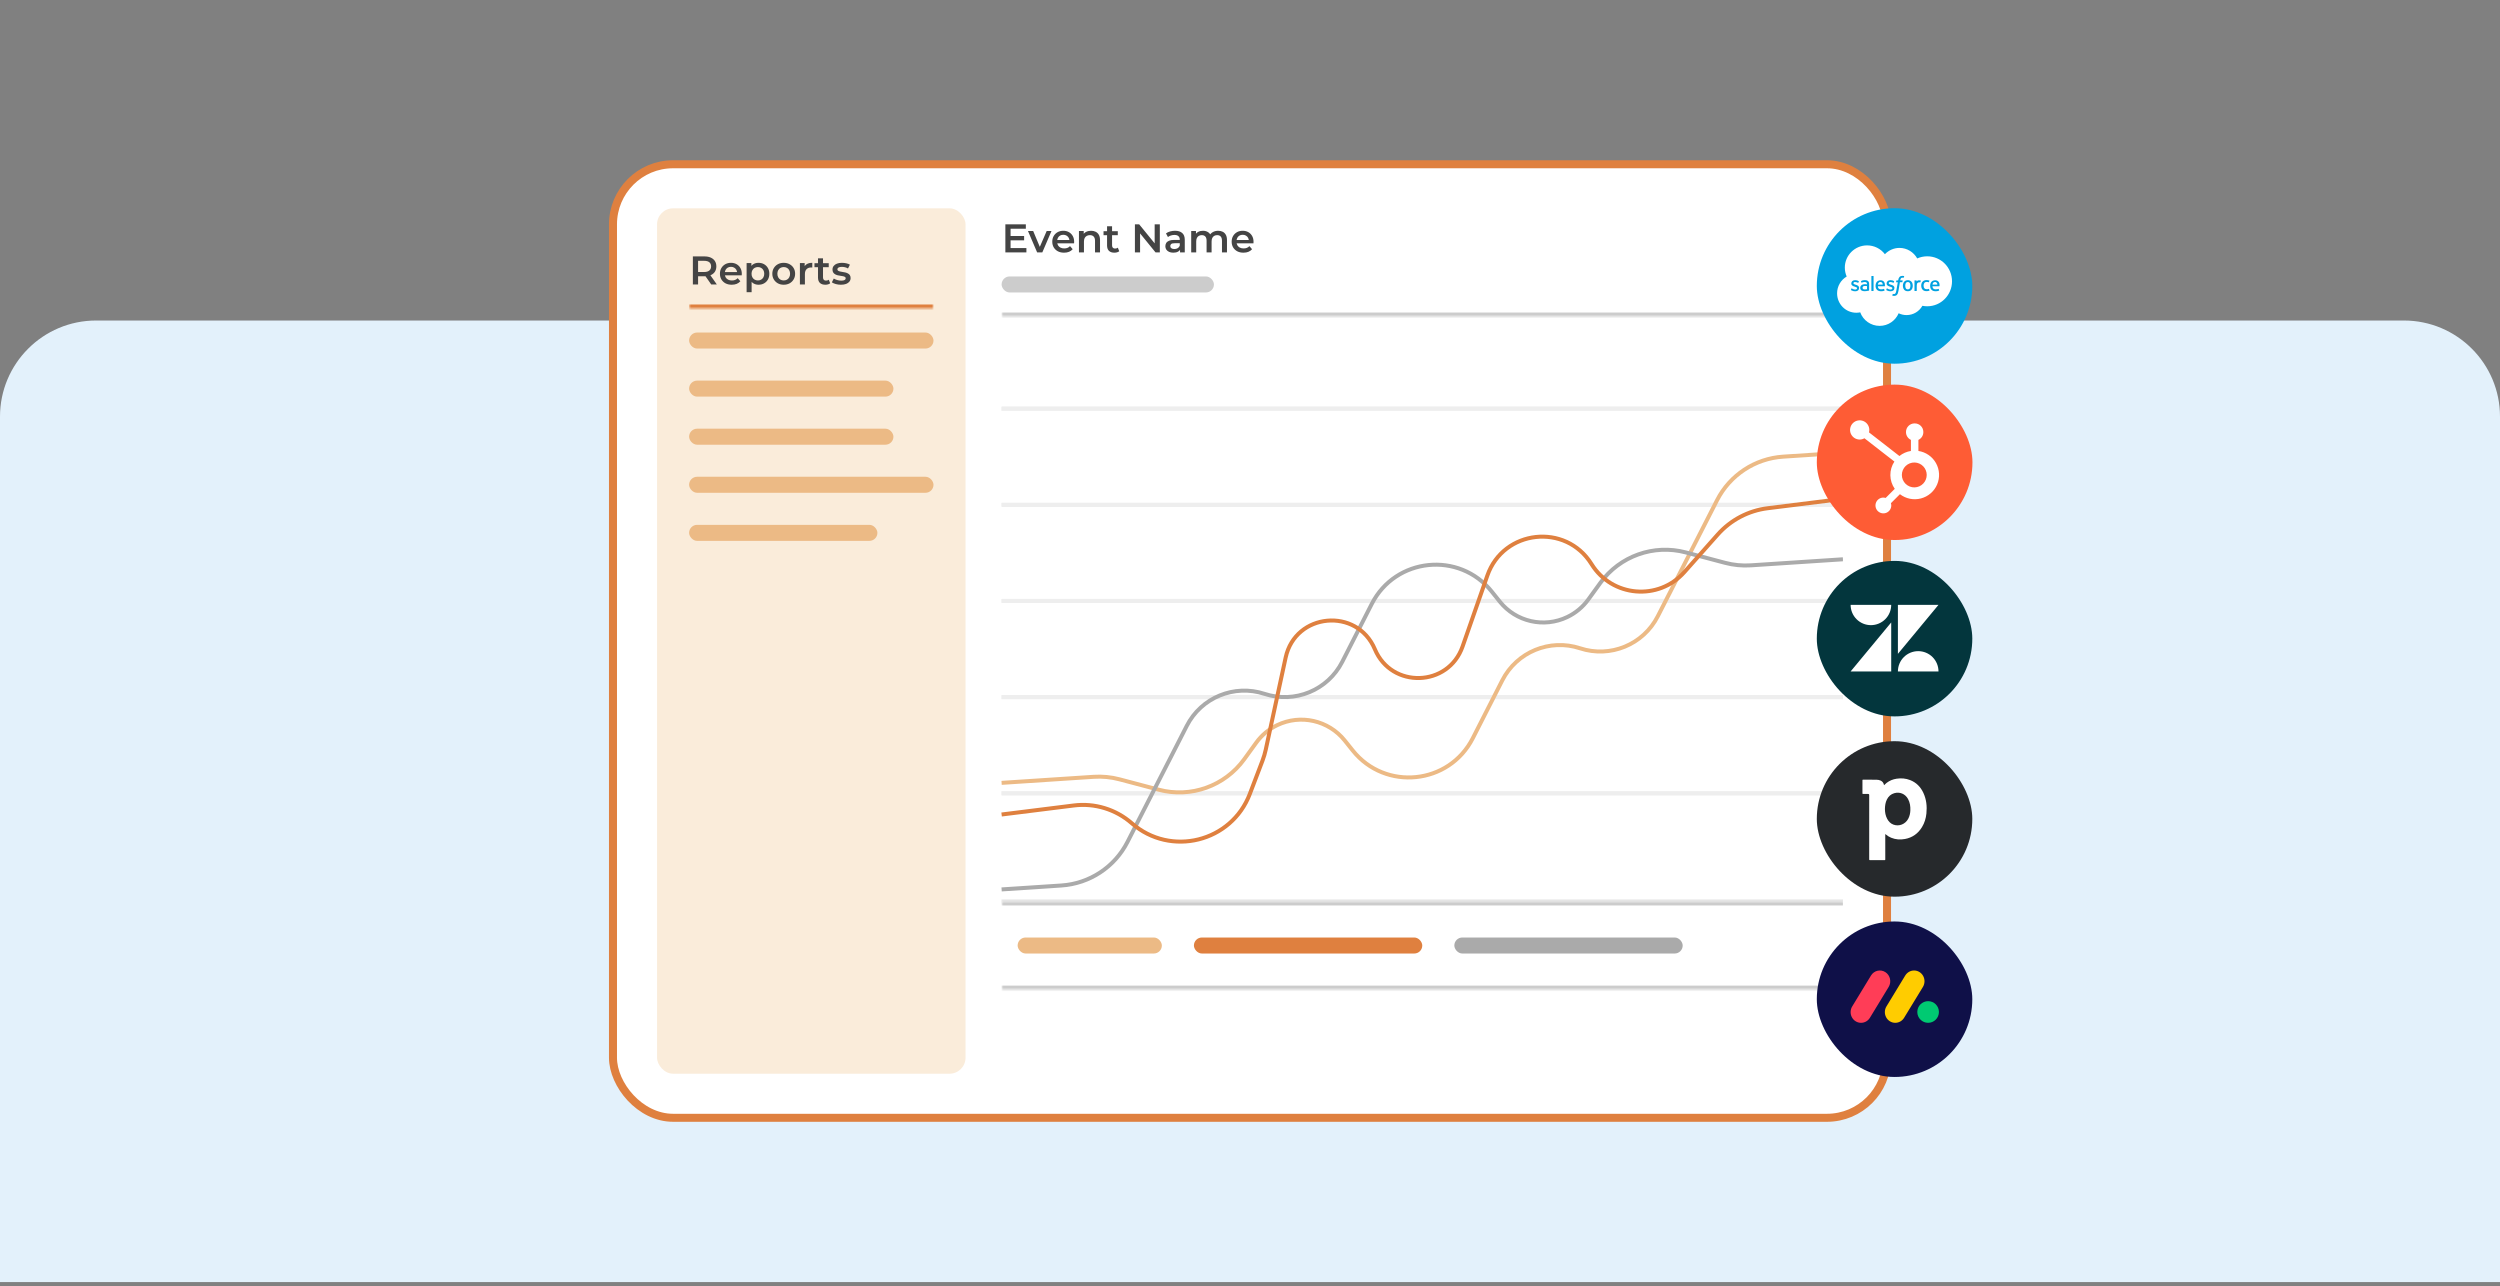
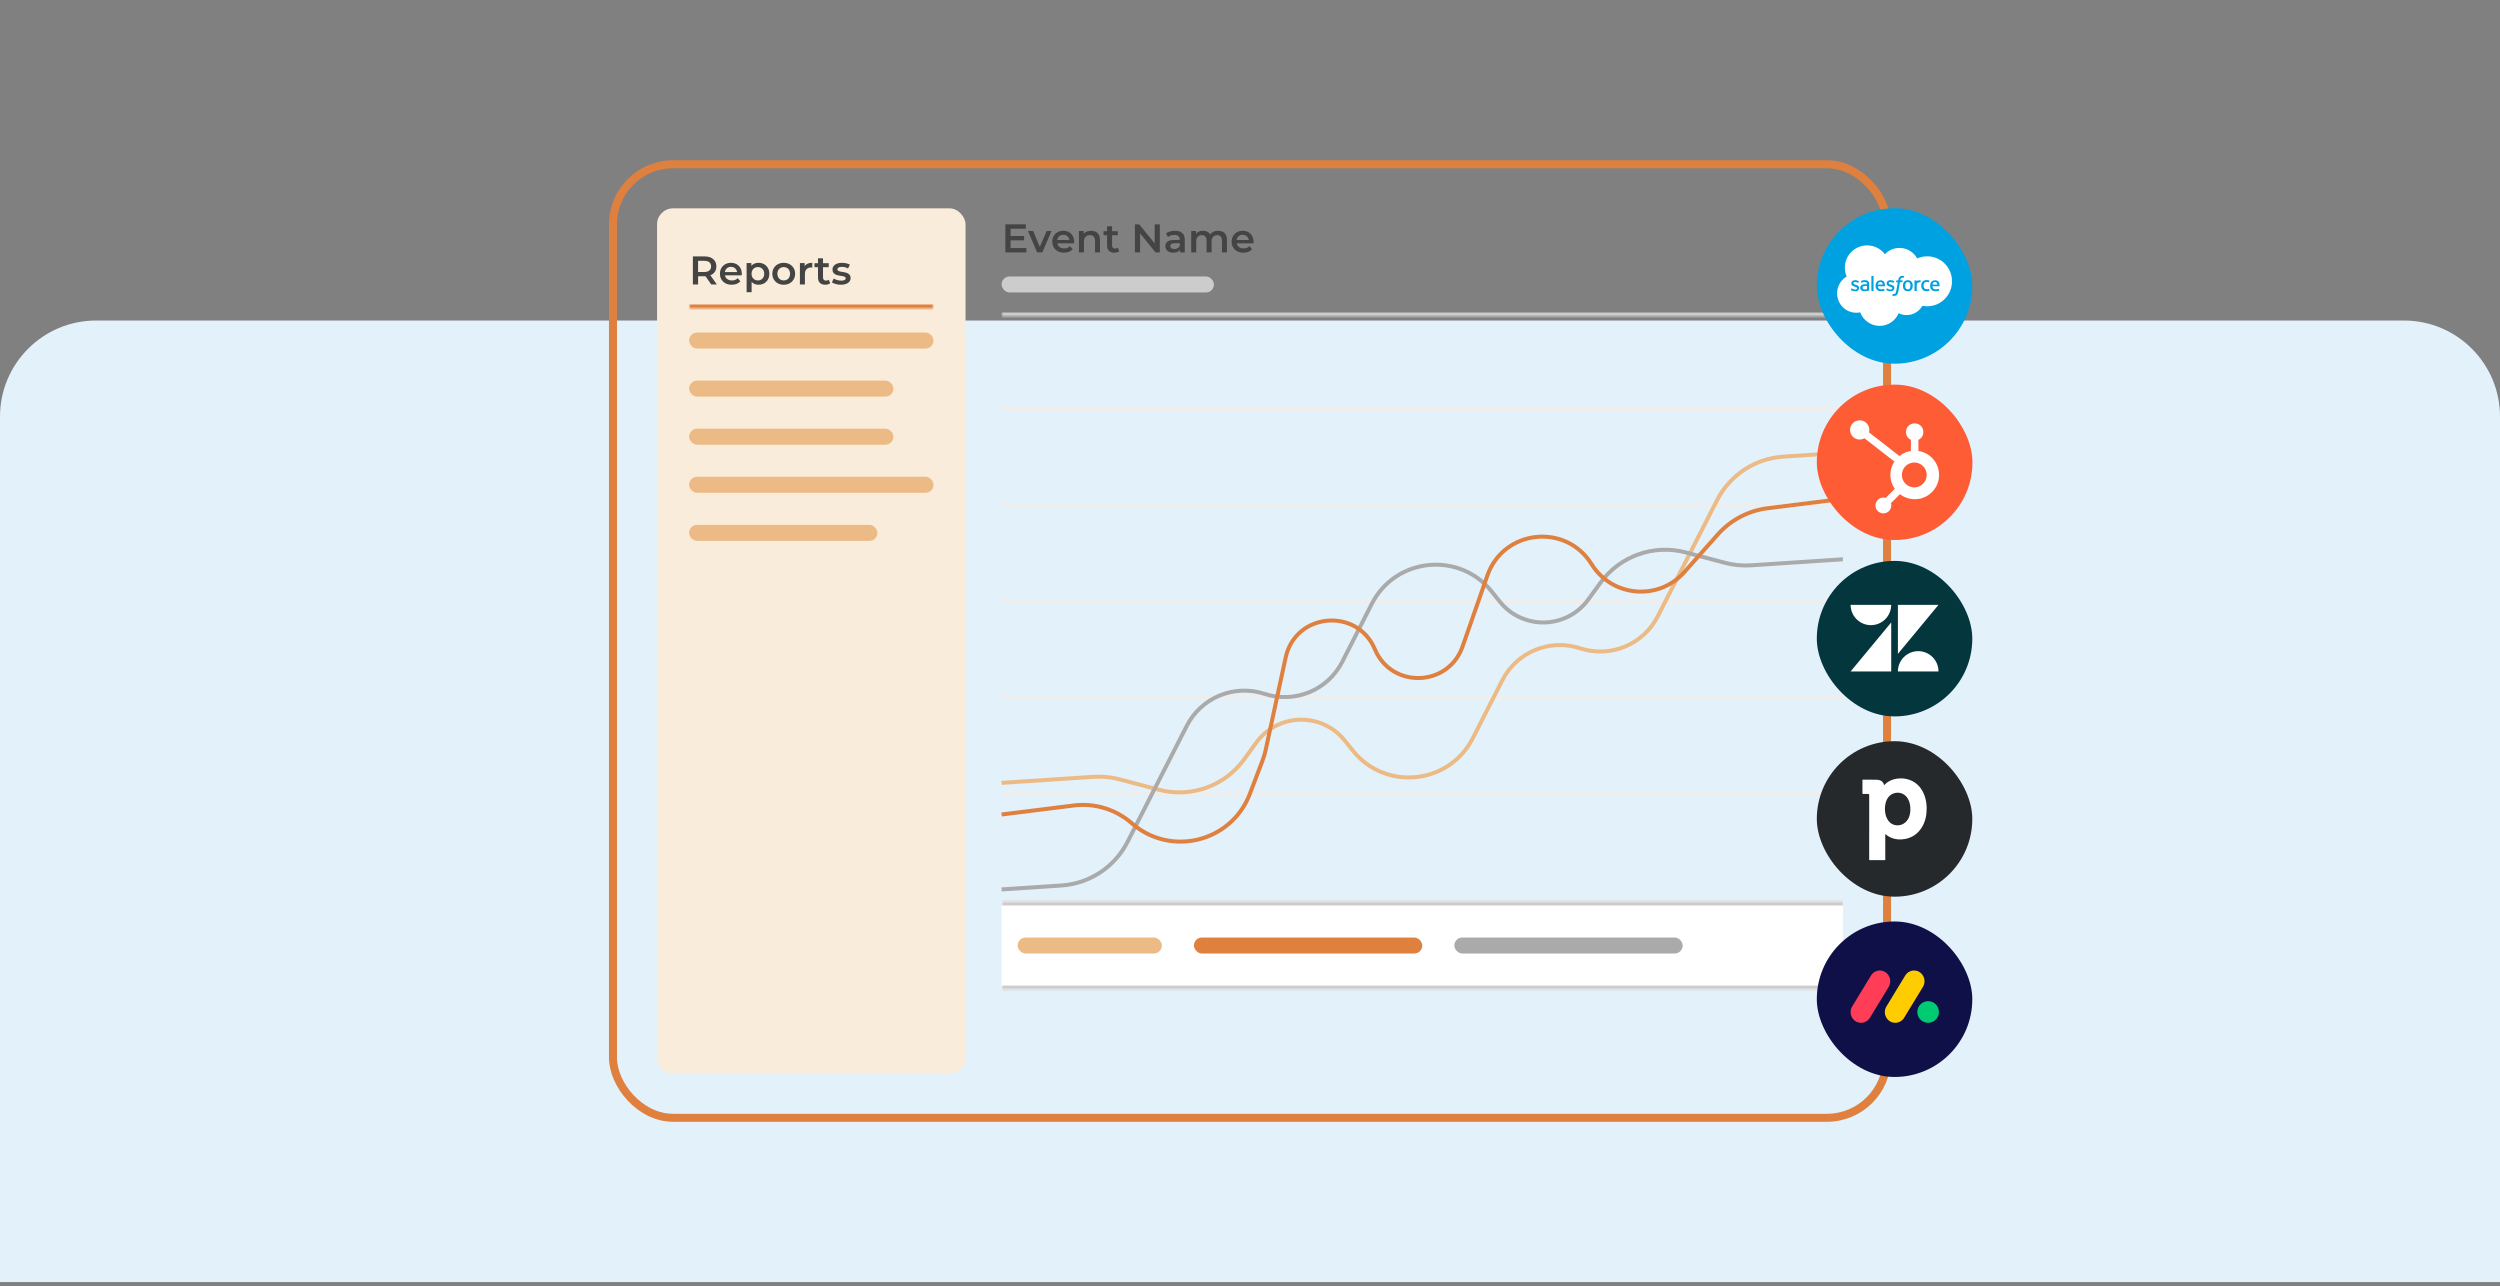
<svg xmlns="http://www.w3.org/2000/svg" width="624" height="321" viewBox="0 0 624 321" fill="none">
  <rect x="0" y="0" width="624" height="321" fill="#808080" stroke="none" />
  <path d="M0 104C0 90.746 10.745 80.001 24 80.001H600C613.255 80.001 624 90.746 624 104V320H0V104Z" fill="#E3F1FB" />
-   <rect x="153" y="41" width="318" height="238" rx="15" fill="white" />
  <rect x="153" y="41" width="318" height="238" rx="15" stroke="#DF803F" stroke-width="2" />
  <rect x="164" y="52" width="77" height="216" rx="4" fill="#FAECDA" />
  <mask id="path-4-inside-1_10_1057" fill="white">
    <path d="M172 60H233V77H172V60Z" />
  </mask>
  <path d="M233 76H172V78H233V76Z" fill="#DF803F" mask="url(#path-4-inside-1_10_1057)" />
  <path d="M172.94 71V64H175.82C176.44 64 176.97 64.1 177.41 64.3C177.857 64.5 178.2 64.787 178.44 65.16C178.68 65.533 178.8 65.977 178.8 66.49C178.8 67.003 178.68 67.447 178.44 67.82C178.2 68.187 177.857 68.47 177.41 68.67C176.97 68.863 176.44 68.96 175.82 68.96H173.66L174.24 68.37V71H172.94ZM177.52 71L175.75 68.46H177.14L178.92 71H177.52ZM174.24 68.51L173.66 67.89H175.76C176.333 67.89 176.763 67.767 177.05 67.52C177.343 67.273 177.49 66.93 177.49 66.49C177.49 66.043 177.343 65.7 177.05 65.46C176.763 65.22 176.333 65.1 175.76 65.1H173.66L174.24 64.46V68.51ZM182.644 71.07C182.051 71.07 181.531 70.953 181.084 70.72C180.644 70.48 180.301 70.153 180.054 69.74C179.814 69.327 179.694 68.857 179.694 68.33C179.694 67.797 179.811 67.327 180.044 66.92C180.284 66.507 180.611 66.183 181.024 65.95C181.444 65.717 181.921 65.6 182.454 65.6C182.974 65.6 183.438 65.713 183.844 65.94C184.251 66.167 184.571 66.487 184.804 66.9C185.038 67.313 185.154 67.8 185.154 68.36C185.154 68.413 185.151 68.473 185.144 68.54C185.144 68.607 185.141 68.67 185.134 68.73H180.684V67.9H184.474L183.984 68.16C183.991 67.853 183.928 67.583 183.794 67.35C183.661 67.117 183.478 66.933 183.244 66.8C183.018 66.667 182.754 66.6 182.454 66.6C182.148 66.6 181.878 66.667 181.644 66.8C181.418 66.933 181.238 67.12 181.104 67.36C180.978 67.593 180.914 67.87 180.914 68.19V68.39C180.914 68.71 180.988 68.993 181.134 69.24C181.281 69.487 181.488 69.677 181.754 69.81C182.021 69.943 182.328 70.01 182.674 70.01C182.974 70.01 183.244 69.963 183.484 69.87C183.724 69.777 183.938 69.63 184.124 69.43L184.794 70.2C184.554 70.48 184.251 70.697 183.884 70.85C183.524 70.997 183.111 71.07 182.644 71.07ZM189.315 71.07C188.882 71.07 188.485 70.97 188.125 70.77C187.772 70.57 187.488 70.27 187.275 69.87C187.068 69.463 186.965 68.95 186.965 68.33C186.965 67.703 187.065 67.19 187.265 66.79C187.472 66.39 187.752 66.093 188.105 65.9C188.458 65.7 188.862 65.6 189.315 65.6C189.842 65.6 190.305 65.713 190.705 65.94C191.112 66.167 191.432 66.483 191.665 66.89C191.905 67.297 192.025 67.777 192.025 68.33C192.025 68.883 191.905 69.367 191.665 69.78C191.432 70.187 191.112 70.503 190.705 70.73C190.305 70.957 189.842 71.07 189.315 71.07ZM186.355 72.94V65.66H187.545V66.92L187.505 68.34L187.605 69.76V72.94H186.355ZM189.175 70C189.475 70 189.742 69.933 189.975 69.8C190.215 69.667 190.405 69.473 190.545 69.22C190.685 68.967 190.755 68.67 190.755 68.33C190.755 67.983 190.685 67.687 190.545 67.44C190.405 67.187 190.215 66.993 189.975 66.86C189.742 66.727 189.475 66.66 189.175 66.66C188.875 66.66 188.605 66.727 188.365 66.86C188.125 66.993 187.935 67.187 187.795 67.44C187.655 67.687 187.585 67.983 187.585 68.33C187.585 68.67 187.655 68.967 187.795 69.22C187.935 69.473 188.125 69.667 188.365 69.8C188.605 69.933 188.875 70 189.175 70ZM195.611 71.07C195.064 71.07 194.577 70.953 194.151 70.72C193.724 70.48 193.387 70.153 193.141 69.74C192.894 69.327 192.771 68.857 192.771 68.33C192.771 67.797 192.894 67.327 193.141 66.92C193.387 66.507 193.724 66.183 194.151 65.95C194.577 65.717 195.064 65.6 195.611 65.6C196.164 65.6 196.654 65.717 197.081 65.95C197.514 66.183 197.851 66.503 198.091 66.91C198.337 67.317 198.461 67.79 198.461 68.33C198.461 68.857 198.337 69.327 198.091 69.74C197.851 70.153 197.514 70.48 197.081 70.72C196.654 70.953 196.164 71.07 195.611 71.07ZM195.611 70C195.917 70 196.191 69.933 196.431 69.8C196.671 69.667 196.857 69.473 196.991 69.22C197.131 68.967 197.201 68.67 197.201 68.33C197.201 67.983 197.131 67.687 196.991 67.44C196.857 67.187 196.671 66.993 196.431 66.86C196.191 66.727 195.921 66.66 195.621 66.66C195.314 66.66 195.041 66.727 194.801 66.86C194.567 66.993 194.381 67.187 194.241 67.44C194.101 67.687 194.031 67.983 194.031 68.33C194.031 68.67 194.101 68.967 194.241 69.22C194.381 69.473 194.567 69.667 194.801 69.8C195.041 69.933 195.311 70 195.611 70ZM199.656 71V65.66H200.846V67.13L200.706 66.7C200.866 66.34 201.116 66.067 201.456 65.88C201.803 65.693 202.233 65.6 202.746 65.6V66.79C202.693 66.777 202.643 66.77 202.596 66.77C202.549 66.763 202.503 66.76 202.456 66.76C201.983 66.76 201.606 66.9 201.326 67.18C201.046 67.453 200.906 67.863 200.906 68.41V71H199.656ZM206.012 71.07C205.425 71.07 204.972 70.92 204.652 70.62C204.332 70.313 204.172 69.863 204.172 69.27V64.48H205.422V69.24C205.422 69.493 205.485 69.69 205.612 69.83C205.745 69.97 205.928 70.04 206.162 70.04C206.442 70.04 206.675 69.967 206.862 69.82L207.212 70.71C207.065 70.83 206.885 70.92 206.672 70.98C206.458 71.04 206.238 71.07 206.012 71.07ZM203.292 66.7V65.7H206.852V66.7H203.292ZM209.89 71.07C209.443 71.07 209.013 71.013 208.6 70.9C208.193 70.78 207.87 70.637 207.63 70.47L208.11 69.52C208.35 69.673 208.637 69.8 208.97 69.9C209.303 70 209.637 70.05 209.97 70.05C210.363 70.05 210.647 69.997 210.82 69.89C211 69.783 211.09 69.64 211.09 69.46C211.09 69.313 211.03 69.203 210.91 69.13C210.79 69.05 210.633 68.99 210.44 68.95C210.247 68.91 210.03 68.873 209.79 68.84C209.557 68.807 209.32 68.763 209.08 68.71C208.847 68.65 208.633 68.567 208.44 68.46C208.247 68.347 208.09 68.197 207.97 68.01C207.85 67.823 207.79 67.577 207.79 67.27C207.79 66.93 207.887 66.637 208.08 66.39C208.273 66.137 208.543 65.943 208.89 65.81C209.243 65.67 209.66 65.6 210.14 65.6C210.5 65.6 210.863 65.64 211.23 65.72C211.597 65.8 211.9 65.913 212.14 66.06L211.66 67.01C211.407 66.857 211.15 66.753 210.89 66.7C210.637 66.64 210.383 66.61 210.13 66.61C209.75 66.61 209.467 66.667 209.28 66.78C209.1 66.893 209.01 67.037 209.01 67.21C209.01 67.37 209.07 67.49 209.19 67.57C209.31 67.65 209.467 67.713 209.66 67.76C209.853 67.807 210.067 67.847 210.3 67.88C210.54 67.907 210.777 67.95 211.01 68.01C211.243 68.07 211.457 68.153 211.65 68.26C211.85 68.36 212.01 68.503 212.13 68.69C212.25 68.877 212.31 69.12 212.31 69.42C212.31 69.753 212.21 70.043 212.01 70.29C211.817 70.537 211.54 70.73 211.18 70.87C210.82 71.003 210.39 71.07 209.89 71.07Z" fill="#444444" />
  <rect x="172" y="83" width="61" height="4" rx="2" fill="#ECBA85" />
  <rect x="172" y="95" width="51" height="4" rx="2" fill="#ECBA85" />
  <rect x="172" y="107" width="51" height="4" rx="2" fill="#ECBA85" />
  <rect x="172" y="119" width="61" height="4" rx="2" fill="#ECBA85" />
  <rect x="172" y="131" width="47" height="4" rx="2" fill="#ECBA85" />
  <g clip-path="url(#clip0_10_1057)">
    <path d="M250 102H460" stroke="#EEEEEE" />
    <path d="M250 198H460" stroke="#EEEEEE" />
    <path d="M250 126H460" stroke="#EEEEEE" />
    <path d="M250 150H460" stroke="#EEEEEE" />
    <path d="M250 174H460" stroke="#EEEEEE" />
    <path d="M250 225H460" stroke="#EEEEEE" />
    <path d="M250 102H460" stroke="#EEEEEE" />
    <path d="M250 198H460" stroke="#EEEEEE" />
-     <path d="M250 126H460" stroke="#EEEEEE" />
    <path d="M250 150H460" stroke="#EEEEEE" />
    <path d="M250 174H460" stroke="#EEEEEE" />
    <path d="M250 225H460" stroke="#EEEEEE" />
    <path d="M250 195.403L272.983 193.892C275.147 193.75 277.319 193.961 279.415 194.516L289.235 197.117C297.228 199.234 305.7 196.213 310.551 189.518L313.559 185.366C314.915 183.495 316.716 181.991 318.8 180.992V180.992C324.626 178.198 331.609 179.79 335.648 184.833L337.65 187.334C345.785 197.493 361.695 195.865 367.605 184.27L374.974 169.812C378.586 162.726 386.824 159.33 394.38 161.813V161.813C401.932 164.295 410.166 160.905 413.781 153.826L428.584 124.841C431.788 118.568 438.055 114.442 445.084 113.98L460 113" stroke="#ECBA85" />
    <path d="M460 139.597L437.017 141.108C434.853 141.25 432.681 141.039 430.585 140.484L420.765 137.883C412.772 135.766 404.3 138.787 399.449 145.482L396.441 149.634C395.085 151.505 393.284 153.009 391.2 154.008V154.008C385.374 156.802 378.391 155.21 374.352 150.167L372.35 147.666C364.215 137.507 348.305 139.135 342.395 150.73L335.026 165.188C331.414 172.274 323.176 175.67 315.62 173.187V173.187C308.068 170.705 299.834 174.095 296.219 181.174L281.416 210.159C278.212 216.432 271.945 220.558 264.916 221.02L250 222" stroke="#AAAAAA" />
    <path d="M250 203.301L268.015 201.048C273.254 200.392 278.522 202.007 282.494 205.484V205.484C292.189 213.973 307.376 210.193 311.961 198.15L315.11 189.88C315.453 188.979 315.727 188.053 315.931 187.111L320.897 164.13C323.318 152.924 338.725 151.491 343.171 162.058V162.058C347.337 171.958 361.514 171.516 365.055 161.376L371.239 143.668C375.258 132.157 390.827 130.445 397.252 140.808V140.808C402.364 149.052 413.973 150.049 420.416 142.797L428.75 133.415C431.973 129.788 436.405 127.455 441.22 126.853L460 124.504" stroke="#DF803F" />
    <g clip-path="url(#clip1_10_1057)">
      <mask id="path-27-inside-2_10_1057" fill="white">
        <path d="M250 52H491V79H250V52Z" />
      </mask>
      <path d="M252.14 58.91H255.62V59.98H252.14V58.91ZM252.24 61.91H256.19V63H250.94V56H256.05V57.09H252.24V61.91ZM258.871 63L256.581 57.66H257.881L259.851 62.37H259.211L261.251 57.66H262.451L260.161 63H258.871ZM265.596 63.07C265.002 63.07 264.482 62.953 264.036 62.72C263.596 62.48 263.252 62.153 263.006 61.74C262.766 61.327 262.646 60.857 262.646 60.33C262.646 59.797 262.762 59.327 262.996 58.92C263.236 58.507 263.562 58.183 263.976 57.95C264.396 57.717 264.872 57.6 265.406 57.6C265.926 57.6 266.389 57.713 266.796 57.94C267.202 58.167 267.522 58.487 267.756 58.9C267.989 59.313 268.106 59.8 268.106 60.36C268.106 60.413 268.102 60.473 268.096 60.54C268.096 60.607 268.092 60.67 268.086 60.73H263.636V59.9H267.426L266.936 60.16C266.942 59.853 266.879 59.583 266.746 59.35C266.612 59.117 266.429 58.933 266.196 58.8C265.969 58.667 265.706 58.6 265.406 58.6C265.099 58.6 264.829 58.667 264.596 58.8C264.369 58.933 264.189 59.12 264.056 59.36C263.929 59.593 263.866 59.87 263.866 60.19V60.39C263.866 60.71 263.939 60.993 264.086 61.24C264.232 61.487 264.439 61.677 264.706 61.81C264.972 61.943 265.279 62.01 265.626 62.01C265.926 62.01 266.196 61.963 266.436 61.87C266.676 61.777 266.889 61.63 267.076 61.43L267.746 62.2C267.506 62.48 267.202 62.697 266.836 62.85C266.476 62.997 266.062 63.07 265.596 63.07ZM272.336 57.6C272.763 57.6 273.143 57.683 273.476 57.85C273.816 58.017 274.083 58.273 274.276 58.62C274.47 58.96 274.566 59.4 274.566 59.94V63H273.316V60.1C273.316 59.627 273.203 59.273 272.976 59.04C272.756 58.807 272.446 58.69 272.046 58.69C271.753 58.69 271.493 58.75 271.266 58.87C271.04 58.99 270.863 59.17 270.736 59.41C270.616 59.643 270.556 59.94 270.556 60.3V63H269.306V57.66H270.496V59.1L270.286 58.66C270.473 58.32 270.743 58.06 271.096 57.88C271.456 57.693 271.87 57.6 272.336 57.6ZM278.162 63.07C277.575 63.07 277.122 62.92 276.802 62.62C276.482 62.313 276.322 61.863 276.322 61.27V56.48H277.572V61.24C277.572 61.493 277.635 61.69 277.762 61.83C277.895 61.97 278.079 62.04 278.312 62.04C278.592 62.04 278.825 61.967 279.012 61.82L279.362 62.71C279.215 62.83 279.035 62.92 278.822 62.98C278.609 63.04 278.389 63.07 278.162 63.07ZM275.442 58.7V57.7H279.002V58.7H275.442ZM283.274 63V56H284.344L288.734 61.39H288.204V56H289.494V63H288.424L284.034 57.61H284.564V63H283.274ZM294.54 63V61.92L294.47 61.69V59.8C294.47 59.433 294.36 59.15 294.14 58.95C293.92 58.743 293.586 58.64 293.14 58.64C292.84 58.64 292.543 58.687 292.25 58.78C291.963 58.873 291.72 59.003 291.52 59.17L291.03 58.26C291.316 58.04 291.656 57.877 292.05 57.77C292.45 57.657 292.863 57.6 293.29 57.6C294.063 57.6 294.66 57.787 295.08 58.16C295.506 58.527 295.72 59.097 295.72 59.87V63H294.54ZM292.86 63.07C292.46 63.07 292.11 63.003 291.81 62.87C291.51 62.73 291.276 62.54 291.11 62.3C290.95 62.053 290.87 61.777 290.87 61.47C290.87 61.17 290.94 60.9 291.08 60.66C291.226 60.42 291.463 60.23 291.79 60.09C292.116 59.95 292.55 59.88 293.09 59.88H294.64V60.71H293.18C292.753 60.71 292.466 60.78 292.32 60.92C292.173 61.053 292.1 61.22 292.1 61.42C292.1 61.647 292.19 61.827 292.37 61.96C292.55 62.093 292.8 62.16 293.12 62.16C293.426 62.16 293.7 62.09 293.94 61.95C294.186 61.81 294.363 61.603 294.47 61.33L294.68 62.08C294.56 62.393 294.343 62.637 294.03 62.81C293.723 62.983 293.333 63.07 292.86 63.07ZM304.064 57.6C304.491 57.6 304.867 57.683 305.194 57.85C305.527 58.017 305.787 58.273 305.974 58.62C306.161 58.96 306.254 59.4 306.254 59.94V63H305.004V60.1C305.004 59.627 304.901 59.273 304.694 59.04C304.487 58.807 304.191 58.69 303.804 58.69C303.531 58.69 303.287 58.75 303.074 58.87C302.867 58.99 302.704 59.167 302.584 59.4C302.471 59.633 302.414 59.93 302.414 60.29V63H301.164V60.1C301.164 59.627 301.061 59.273 300.854 59.04C300.647 58.807 300.351 58.69 299.964 58.69C299.691 58.69 299.447 58.75 299.234 58.87C299.027 58.99 298.864 59.167 298.744 59.4C298.631 59.633 298.574 59.93 298.574 60.29V63H297.324V57.66H298.514V59.08L298.304 58.66C298.484 58.313 298.744 58.05 299.084 57.87C299.431 57.69 299.824 57.6 300.264 57.6C300.764 57.6 301.197 57.723 301.564 57.97C301.937 58.217 302.184 58.59 302.304 59.09L301.814 58.92C301.987 58.52 302.274 58.2 302.674 57.96C303.074 57.72 303.537 57.6 304.064 57.6ZM310.371 63.07C309.778 63.07 309.258 62.953 308.811 62.72C308.371 62.48 308.028 62.153 307.781 61.74C307.541 61.327 307.421 60.857 307.421 60.33C307.421 59.797 307.538 59.327 307.771 58.92C308.011 58.507 308.338 58.183 308.751 57.95C309.171 57.717 309.648 57.6 310.181 57.6C310.701 57.6 311.164 57.713 311.571 57.94C311.978 58.167 312.298 58.487 312.531 58.9C312.764 59.313 312.881 59.8 312.881 60.36C312.881 60.413 312.878 60.473 312.871 60.54C312.871 60.607 312.868 60.67 312.861 60.73H308.411V59.9H312.201L311.711 60.16C311.718 59.853 311.654 59.583 311.521 59.35C311.388 59.117 311.204 58.933 310.971 58.8C310.744 58.667 310.481 58.6 310.181 58.6C309.874 58.6 309.604 58.667 309.371 58.8C309.144 58.933 308.964 59.12 308.831 59.36C308.704 59.593 308.641 59.87 308.641 60.19V60.39C308.641 60.71 308.714 60.993 308.861 61.24C309.008 61.487 309.214 61.677 309.481 61.81C309.748 61.943 310.054 62.01 310.401 62.01C310.701 62.01 310.971 61.963 311.211 61.87C311.451 61.777 311.664 61.63 311.851 61.43L312.521 62.2C312.281 62.48 311.978 62.697 311.611 62.85C311.251 62.997 310.838 63.07 310.371 63.07Z" fill="#444444" />
      <rect x="250" y="69" width="53" height="4" rx="2" fill="#CCCCCC" />
    </g>
    <path d="M491 78H250V80H491V78Z" fill="#CCCCCC" mask="url(#path-27-inside-2_10_1057)" />
    <mask id="path-31-inside-3_10_1057" fill="white">
      <path d="M250 225H489V247H250V225Z" />
    </mask>
    <path d="M250 225H489V247H250V225Z" fill="white" />
    <path d="M250 226H489V224H250V226ZM489 246H250V248H489V246Z" fill="#CCCCCC" mask="url(#path-31-inside-3_10_1057)" />
    <rect x="254" y="234" width="36" height="4" rx="2" fill="#ECBA85" />
    <rect x="298" y="234" width="57" height="4" rx="2" fill="#DF803F" />
    <rect x="363" y="234" width="57" height="4" rx="2" fill="#AAAAAA" />
  </g>
  <rect x="453.475" y="51.969" width="38.812" height="38.812" rx="19.406" fill="#00A1E0" />
  <path d="M470.47 63.446C471.397 62.486 472.689 61.879 474.113 61.879C476.011 61.879 477.656 62.938 478.539 64.506C479.3 64.164 480.15 63.976 481.044 63.976C484.466 63.976 487.225 66.768 487.225 70.212C487.225 73.656 484.455 76.448 481.044 76.448C480.625 76.448 480.217 76.404 479.83 76.327C479.058 77.706 477.578 78.645 475.878 78.645C475.172 78.645 474.499 78.479 473.903 78.192C473.119 80.036 471.287 81.338 469.156 81.338C466.938 81.338 465.039 79.936 464.311 77.96C463.987 78.026 463.658 78.059 463.328 78.059C460.679 78.059 458.538 75.895 458.538 73.213C458.538 71.429 459.498 69.858 460.933 69.019C460.635 68.345 460.469 67.595 460.469 66.8C460.459 63.744 462.965 61.249 466.033 61.249C466.892 61.248 467.739 61.446 468.509 61.827C469.279 62.208 469.95 62.762 470.47 63.446" fill="white" />
  <path d="M462.004 72.324L462.128 71.996C462.151 71.94 462.185 71.963 462.208 71.974L462.309 72.041C462.659 72.268 462.987 72.268 463.089 72.268C463.349 72.268 463.518 72.132 463.518 71.94V71.929C463.518 71.726 463.269 71.647 462.975 71.556L462.908 71.533C462.512 71.42 462.083 71.251 462.083 70.754V70.743C462.083 70.268 462.467 69.929 463.021 69.929H463.077C463.404 69.929 463.71 70.019 463.936 70.166C463.958 70.177 463.981 70.2 463.969 70.234L463.845 70.561C463.822 70.618 463.766 70.584 463.766 70.584C463.562 70.471 463.258 70.392 462.998 70.392C462.76 70.392 462.613 70.516 462.613 70.685V70.697C462.613 70.889 462.873 70.978 463.167 71.07L463.223 71.081C463.619 71.205 464.037 71.374 464.037 71.86V71.871C464.037 72.391 463.664 72.707 463.065 72.707C462.772 72.707 462.49 72.662 462.184 72.504C462.128 72.471 462.071 72.448 462.015 72.403C462.004 72.38 461.981 72.369 462.004 72.323L462.004 72.324ZM470.816 72.324L470.94 71.996C470.963 71.94 471.008 71.963 471.02 71.974L471.121 72.041C471.471 72.268 471.799 72.268 471.901 72.268C472.161 72.268 472.33 72.132 472.33 71.94V71.929C472.33 71.726 472.081 71.647 471.787 71.556L471.72 71.533C471.325 71.42 470.895 71.251 470.895 70.754V70.743C470.895 70.268 471.279 69.929 471.833 69.929H471.889C472.217 69.929 472.522 70.019 472.748 70.166C472.77 70.177 472.793 70.2 472.781 70.234L472.657 70.561C472.635 70.618 472.578 70.584 472.578 70.584C472.375 70.471 472.07 70.392 471.81 70.392C471.572 70.392 471.425 70.516 471.425 70.685V70.697C471.425 70.889 471.685 70.978 471.979 71.07L472.036 71.081C472.431 71.205 472.849 71.374 472.849 71.86V71.871C472.849 72.391 472.476 72.707 471.878 72.707C471.584 72.707 471.302 72.662 470.996 72.504C470.94 72.471 470.883 72.448 470.827 72.403C470.827 72.38 470.804 72.369 470.816 72.323L470.816 72.324ZM477.346 70.776C477.391 70.945 477.425 71.126 477.425 71.318C477.425 71.51 477.403 71.691 477.346 71.86C477.301 72.03 477.222 72.177 477.12 72.297C477.015 72.422 476.884 72.523 476.735 72.591C476.577 72.658 476.396 72.692 476.193 72.692C475.99 72.692 475.809 72.659 475.651 72.591C475.493 72.523 475.369 72.421 475.267 72.297C475.164 72.173 475.086 72.026 475.04 71.86C474.995 71.695 474.961 71.51 474.961 71.318C474.961 71.126 474.984 70.945 475.04 70.776C475.086 70.606 475.165 70.46 475.267 70.339C475.371 70.214 475.502 70.114 475.651 70.046C475.822 69.971 476.007 69.933 476.193 69.932C476.396 69.932 476.577 69.966 476.735 70.046C476.893 70.113 477.017 70.215 477.12 70.339C477.222 70.463 477.3 70.61 477.346 70.776ZM476.838 71.307C476.838 71.013 476.781 70.787 476.68 70.629C476.578 70.471 476.409 70.392 476.194 70.392C475.968 70.392 475.81 70.471 475.708 70.629C475.606 70.787 475.55 71.013 475.55 71.307C475.55 71.601 475.606 71.827 475.708 71.996C475.81 72.154 475.968 72.234 476.194 72.234C476.42 72.234 476.578 72.154 476.68 71.996C476.793 71.838 476.838 71.601 476.838 71.307ZM481.481 72.154L481.605 72.493C481.616 72.538 481.582 72.549 481.582 72.549C481.39 72.629 481.131 72.674 480.871 72.674C480.434 72.674 480.103 72.549 479.877 72.301C479.651 72.052 479.538 71.713 479.538 71.295C479.538 71.103 479.56 70.922 479.617 70.753C479.674 70.584 479.753 70.436 479.866 70.316C479.979 70.19 480.117 70.09 480.273 70.022C480.451 69.947 480.643 69.909 480.837 69.909C480.962 69.91 481.086 69.917 481.21 69.932C481.323 69.955 481.481 69.988 481.549 70.022C481.56 70.022 481.594 70.045 481.583 70.079L481.459 70.418C481.436 70.474 481.402 70.452 481.402 70.452C481.233 70.395 481.075 70.372 480.871 70.372C480.623 70.372 480.434 70.452 480.317 70.621C480.193 70.779 480.125 70.994 480.125 71.288C480.125 71.604 480.205 71.83 480.34 71.977C480.475 72.124 480.667 72.191 480.915 72.191C481.017 72.191 481.107 72.18 481.186 72.168C481.265 72.157 481.344 72.135 481.424 72.101C481.413 72.124 481.457 72.112 481.48 72.157L481.481 72.154ZM484.045 70.674C484.158 71.058 484.101 71.386 484.09 71.409C484.09 71.454 484.045 71.454 484.045 71.454H482.339C482.351 71.714 482.407 71.891 482.543 72.019C482.667 72.143 482.859 72.222 483.13 72.222C483.537 72.222 483.706 72.143 483.831 72.098C483.831 72.098 483.876 72.087 483.898 72.132L484.011 72.448C484.034 72.504 484.011 72.515 484 72.527C483.899 72.584 483.639 72.697 483.142 72.697C482.904 72.697 482.69 72.663 482.52 72.595C482.351 72.527 482.204 72.437 482.092 72.313C481.979 72.189 481.9 72.042 481.843 71.885C481.787 71.715 481.764 71.534 481.764 71.342C481.764 71.15 481.786 70.969 481.843 70.8C481.888 70.631 481.967 70.484 482.069 70.364C482.171 70.243 482.307 70.137 482.465 70.07C482.623 69.99 482.815 69.957 483.03 69.957C483.21 69.957 483.38 69.99 483.516 70.058C483.617 70.103 483.73 70.183 483.843 70.307C483.899 70.352 484.001 70.521 484.046 70.68L484.045 70.674ZM482.35 71.035H483.559C483.548 70.877 483.514 70.742 483.446 70.629C483.344 70.471 483.197 70.38 482.971 70.38C482.745 70.38 482.587 70.471 482.485 70.629C482.418 70.73 482.384 70.866 482.35 71.035H482.35ZM470.409 70.674C470.522 71.058 470.466 71.386 470.466 71.409C470.466 71.454 470.42 71.454 470.42 71.454H468.715C468.726 71.714 468.782 71.891 468.918 72.019C469.042 72.143 469.234 72.222 469.505 72.222C469.912 72.222 470.081 72.143 470.206 72.098C470.206 72.098 470.251 72.087 470.274 72.132L470.387 72.448C470.409 72.504 470.387 72.515 470.376 72.527C470.274 72.584 470.014 72.697 469.517 72.697C469.28 72.697 469.065 72.663 468.896 72.595C468.726 72.527 468.579 72.437 468.467 72.313C468.355 72.189 468.275 72.042 468.219 71.885C468.162 71.715 468.139 71.534 468.139 71.342C468.139 71.15 468.162 70.969 468.219 70.8C468.264 70.631 468.343 70.484 468.445 70.364C468.547 70.243 468.682 70.137 468.84 70.07C468.998 69.99 469.19 69.957 469.405 69.957C469.586 69.957 469.755 69.99 469.891 70.058C469.992 70.103 470.105 70.183 470.218 70.307C470.264 70.352 470.376 70.521 470.41 70.68L470.409 70.674ZM468.714 71.035H469.935C469.923 70.877 469.889 70.742 469.821 70.629C469.72 70.471 469.573 70.38 469.347 70.38C469.121 70.38 468.963 70.471 468.861 70.629C468.782 70.73 468.748 70.866 468.714 71.035ZM465.721 70.945L466.002 70.979V70.911C466.002 70.685 465.957 70.572 465.867 70.504C465.776 70.436 465.629 70.391 465.449 70.391C465.449 70.391 465.031 70.391 464.703 70.561C464.692 70.572 464.681 70.572 464.681 70.572C464.681 70.572 464.635 70.583 464.624 70.549L464.5 70.222C464.477 70.177 464.511 70.154 464.511 70.154C464.669 70.03 465.031 69.962 465.031 69.962C465.155 69.94 465.359 69.917 465.483 69.917C465.822 69.917 466.081 69.996 466.262 70.154C466.443 70.312 466.534 70.561 466.534 70.911V72.47C466.534 72.47 466.534 72.515 466.5 72.526C466.5 72.526 466.432 72.549 466.376 72.56L465.947 72.64C465.777 72.673 465.608 72.685 465.427 72.685C465.257 72.685 465.11 72.674 464.975 72.64C464.84 72.605 464.727 72.56 464.625 72.493C464.534 72.425 464.456 72.335 464.399 72.222C464.342 72.12 464.319 71.984 464.319 71.837C464.319 71.691 464.353 71.555 464.41 71.442C464.467 71.329 464.557 71.239 464.658 71.16C464.76 71.082 464.885 71.036 465.008 70.991C465.144 70.957 465.28 70.934 465.426 70.934L465.72 70.945L465.721 70.945ZM465.043 72.143C465.043 72.143 465.201 72.267 465.54 72.244C465.788 72.233 466.003 72.188 466.003 72.188V71.408C466.003 71.408 465.788 71.374 465.54 71.374C465.189 71.374 465.043 71.499 465.043 71.499C464.941 71.566 464.896 71.679 464.896 71.826C464.894 71.905 464.914 71.983 464.952 72.052C464.963 72.075 464.975 72.097 465.043 72.143ZM479.446 70.075C479.435 70.121 479.344 70.357 479.322 70.436C479.311 70.47 479.288 70.482 479.254 70.482C479.254 70.482 479.153 70.459 479.062 70.459C478.986 70.461 478.91 70.472 478.836 70.493C478.757 70.516 478.69 70.56 478.622 70.617C478.555 70.674 478.509 70.764 478.475 70.866C478.441 70.967 478.419 71.137 478.419 71.317V72.582C478.419 72.616 478.396 72.639 478.362 72.639H477.911C477.877 72.639 477.854 72.616 477.854 72.582V70.042C477.854 70.009 477.877 69.986 477.9 69.986H478.336C478.37 69.986 478.381 70.009 478.381 70.042V70.246C478.449 70.155 478.562 70.076 478.663 70.031C478.765 69.986 478.89 69.952 479.1 69.964C479.213 69.975 479.36 69.998 479.382 70.009C479.427 70.02 479.449 70.032 479.438 70.076L479.446 70.075ZM475.254 68.9C475.265 68.9 475.3 68.923 475.288 68.957L475.152 69.318C475.141 69.341 475.13 69.363 475.073 69.341C475.062 69.341 475.039 69.329 474.982 69.318C474.949 69.307 474.892 69.307 474.847 69.307C474.779 69.307 474.722 69.318 474.666 69.329C474.61 69.341 474.564 69.375 474.519 69.42C474.474 69.465 474.429 69.522 474.395 69.601C474.327 69.781 474.304 69.974 474.304 69.985H474.847C474.892 69.985 474.903 70.007 474.903 70.041L474.836 70.391C474.824 70.448 474.779 70.436 474.779 70.436H474.214L473.853 72.617C473.808 72.843 473.763 73.035 473.706 73.192C473.65 73.35 473.582 73.464 473.48 73.577C473.39 73.678 473.288 73.757 473.164 73.791C473.051 73.836 472.904 73.859 472.746 73.859C472.666 73.859 472.588 73.859 472.497 73.836C472.443 73.828 472.39 73.812 472.339 73.791C472.317 73.78 472.305 73.757 472.317 73.723L472.441 73.373C472.463 73.328 472.497 73.35 472.497 73.35L472.588 73.384C472.633 73.395 472.678 73.395 472.723 73.395C472.803 73.395 472.87 73.384 472.927 73.362C472.994 73.339 473.04 73.294 473.085 73.237C473.13 73.181 473.164 73.102 473.209 73C473.251 72.863 473.285 72.723 473.311 72.582L473.695 70.447H473.322C473.276 70.447 473.265 70.424 473.265 70.39L473.333 70.04C473.344 69.984 473.389 69.995 473.389 69.995H473.773L473.796 69.882C473.852 69.543 473.965 69.283 474.135 69.114C474.304 68.944 474.553 68.853 474.857 68.853C474.948 68.853 475.027 68.865 475.095 68.876C475.14 68.865 475.196 68.876 475.253 68.899L475.254 68.9ZM467.64 72.572C467.64 72.606 467.618 72.628 467.595 72.628H467.143C467.109 72.628 467.098 72.606 467.098 72.572V68.946C467.098 68.923 467.121 68.889 467.143 68.889H467.595C467.629 68.889 467.64 68.912 467.64 68.946V72.572Z" fill="#00A1E0" />
  <rect x="453.475" y="140" width="38.812" height="38.812" rx="19.406" fill="#03363D" />
  <path d="M472.047 155.36V167.595H461.913L472.047 155.36ZM472.047 150.968C472.047 152.312 471.513 153.602 470.563 154.552C469.613 155.503 468.324 156.037 466.98 156.038C465.636 156.037 464.347 155.503 463.397 154.552C462.447 153.602 461.913 152.312 461.913 150.968H472.047ZM473.716 167.593C473.717 166.25 474.251 164.961 475.201 164.011C476.151 163.061 477.439 162.527 478.783 162.527C480.126 162.527 481.415 163.061 482.365 164.011C483.315 164.961 483.849 166.25 483.849 167.593H473.716ZM473.716 163.202V150.97H483.85L473.716 163.202Z" fill="white" />
  <rect x="453.475" y="96" width="38.851" height="38.787" rx="19.394" fill="#FE5C35" />
  <path d="M478.835 112.56V109.794C479.201 109.623 479.511 109.352 479.729 109.012C479.947 108.673 480.063 108.278 480.065 107.875V107.811C480.065 106.635 479.11 105.682 477.932 105.682H477.868C477.303 105.682 476.76 105.906 476.36 106.305C475.96 106.705 475.735 107.246 475.735 107.811V107.875C475.737 108.278 475.854 108.673 476.072 109.012C476.289 109.352 476.599 109.623 476.965 109.794V112.56C475.913 112.72 474.922 113.156 474.093 113.822L466.497 107.915C466.551 107.719 466.579 107.519 466.582 107.317C466.583 106.843 466.443 106.378 466.18 105.983C465.916 105.588 465.542 105.28 465.103 105.098C464.664 104.915 464.181 104.867 463.714 104.959C463.248 105.05 462.819 105.278 462.483 105.613C462.146 105.948 461.916 106.376 461.823 106.841C461.729 107.306 461.776 107.789 461.957 108.227C462.139 108.666 462.446 109.041 462.841 109.306C463.236 109.57 463.701 109.711 464.176 109.712C464.592 109.71 465 109.599 465.359 109.39L472.84 115.202C472.168 116.215 471.817 117.407 471.834 118.623C471.85 119.838 472.233 121.02 472.932 122.015L470.657 124.287C470.473 124.229 470.282 124.198 470.089 124.195C469.699 124.195 469.317 124.311 468.993 124.528C468.669 124.744 468.416 125.052 468.267 125.412C468.118 125.772 468.079 126.168 468.155 126.55C468.231 126.932 468.419 127.283 468.695 127.559C468.971 127.834 469.322 128.022 469.705 128.098C470.088 128.174 470.484 128.135 470.845 127.986C471.205 127.837 471.514 127.585 471.731 127.261C471.948 126.937 472.064 126.556 472.064 126.167C472.061 125.974 472.03 125.783 471.971 125.599L474.222 123.351C474.956 123.915 475.81 124.304 476.717 124.488C477.625 124.672 478.563 124.646 479.459 124.412C480.355 124.179 481.186 123.743 481.888 123.139C482.589 122.535 483.143 121.779 483.506 120.928C483.87 120.078 484.034 119.156 483.985 118.232C483.937 117.309 483.677 116.408 483.226 115.601C482.775 114.793 482.145 114.099 481.384 113.572C480.623 113.044 479.751 112.698 478.835 112.56ZM477.902 121.655C477.486 121.666 477.072 121.594 476.684 121.443C476.297 121.292 475.943 121.065 475.645 120.775C475.347 120.486 475.11 120.139 474.948 119.756C474.786 119.374 474.703 118.962 474.703 118.547C474.703 118.132 474.786 117.72 474.948 117.338C475.11 116.955 475.347 116.608 475.645 116.319C475.943 116.029 476.297 115.802 476.684 115.651C477.072 115.5 477.486 115.428 477.902 115.439C478.708 115.468 479.472 115.807 480.033 116.386C480.593 116.965 480.907 117.739 480.907 118.545C480.907 119.35 480.595 120.124 480.035 120.704C479.475 121.284 478.711 121.624 477.905 121.653" fill="white" />
  <rect x="453.475" y="185" width="38.812" height="38.812" rx="19.406" fill="#26292C" />
  <path d="M470.562 208.185V208.874C470.562 210.757 470.563 212.639 470.565 214.521C470.565 214.658 470.537 214.696 470.395 214.695C469.182 214.688 467.969 214.688 466.757 214.695C466.598 214.695 466.55 214.666 466.55 214.496C466.555 209.202 466.557 203.908 466.554 198.614C466.554 198.572 466.554 198.53 466.554 198.487C466.551 198.24 466.494 198.174 466.25 198.171C465.838 198.164 465.426 198.161 465.016 198.167C464.898 198.169 464.865 198.139 464.866 198.019C464.871 196.932 464.871 195.846 464.867 194.76C464.867 194.665 464.87 194.606 464.997 194.608C466.146 194.62 467.295 194.593 468.444 194.624C468.781 194.627 469.115 194.702 469.422 194.843C469.864 195.051 470.122 195.399 470.226 195.87C470.234 195.904 470.221 195.945 470.266 195.98C470.461 195.777 470.669 195.588 470.889 195.413C471.634 194.838 472.478 194.499 473.405 194.362C474.556 194.191 475.686 194.283 476.773 194.71C478.298 195.309 479.368 196.4 480.059 197.866C480.836 199.516 481.014 201.263 480.831 203.058C480.707 204.265 480.365 205.406 479.729 206.446C478.747 208.053 477.345 209.068 475.481 209.413C474.302 209.631 473.146 209.563 472.028 209.096C471.542 208.893 471.091 208.615 470.69 208.272C470.652 208.24 470.622 208.191 470.562 208.185Z" fill="white" />
  <path d="M470.476 201.938C470.49 201.114 470.596 200.294 470.98 199.534C471.369 198.765 471.963 198.229 472.798 197.984C474.179 197.58 475.541 198.15 476.237 199.415C476.734 200.32 476.869 201.3 476.822 202.314C476.789 203.036 476.635 203.729 476.29 204.372C475.565 205.725 474.014 206.341 472.607 205.829C471.881 205.565 471.389 205.04 471.035 204.374C470.633 203.619 470.486 202.802 470.476 201.938Z" fill="#26292C" />
  <rect x="453.475" y="230" width="38.812" height="38.812" rx="19.406" fill="#0F1048" />
  <path d="M464.518 255.295C463.57 255.299 462.695 254.771 462.237 253.916C461.778 253.062 461.808 252.018 462.316 251.194L466.999 243.494C467.761 242.239 469.368 241.858 470.586 242.643C471.805 243.428 472.175 245.082 471.413 246.337L466.73 254.037C466.252 254.82 465.417 255.296 464.518 255.295Z" fill="#FF3D57" />
  <path d="M473.065 255.295C472.118 255.3 471.243 254.772 470.784 253.918C470.325 253.063 470.355 252.019 470.863 251.194L475.544 243.496C476.037 242.683 476.913 242.203 477.843 242.236C478.773 242.269 479.615 242.811 480.052 243.657C480.488 244.504 480.454 245.526 479.961 246.339L475.268 254.037C474.792 254.818 473.961 255.293 473.065 255.295Z" fill="#FFCC00" />
  <path d="M481.257 255.295C482.748 255.295 483.956 254.085 483.956 252.593C483.956 251.1 482.748 249.89 481.257 249.89C479.766 249.89 478.558 251.1 478.558 252.593C478.558 254.085 479.766 255.295 481.257 255.295Z" fill="#00CA72" />
  <defs>
    <clipPath id="clip0_10_1057">
      <rect width="219" height="216" fill="white" transform="translate(241 52)" />
    </clipPath>
    <clipPath id="clip1_10_1057">
      <path d="M250 52H491V79H250V52Z" fill="white" />
    </clipPath>
  </defs>
</svg>